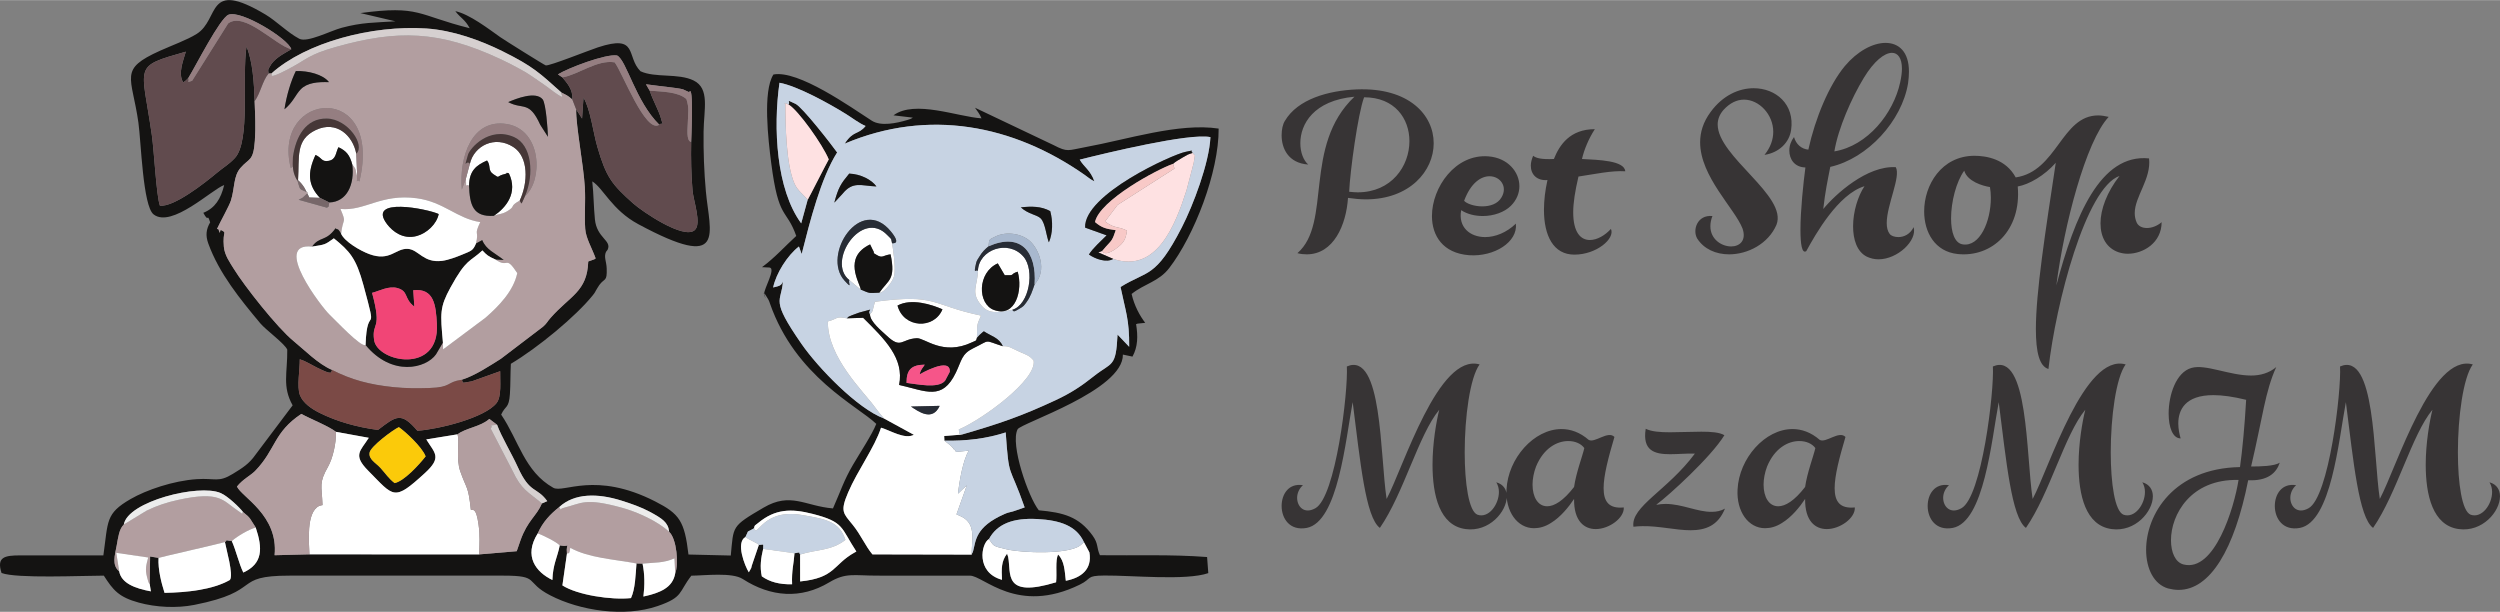
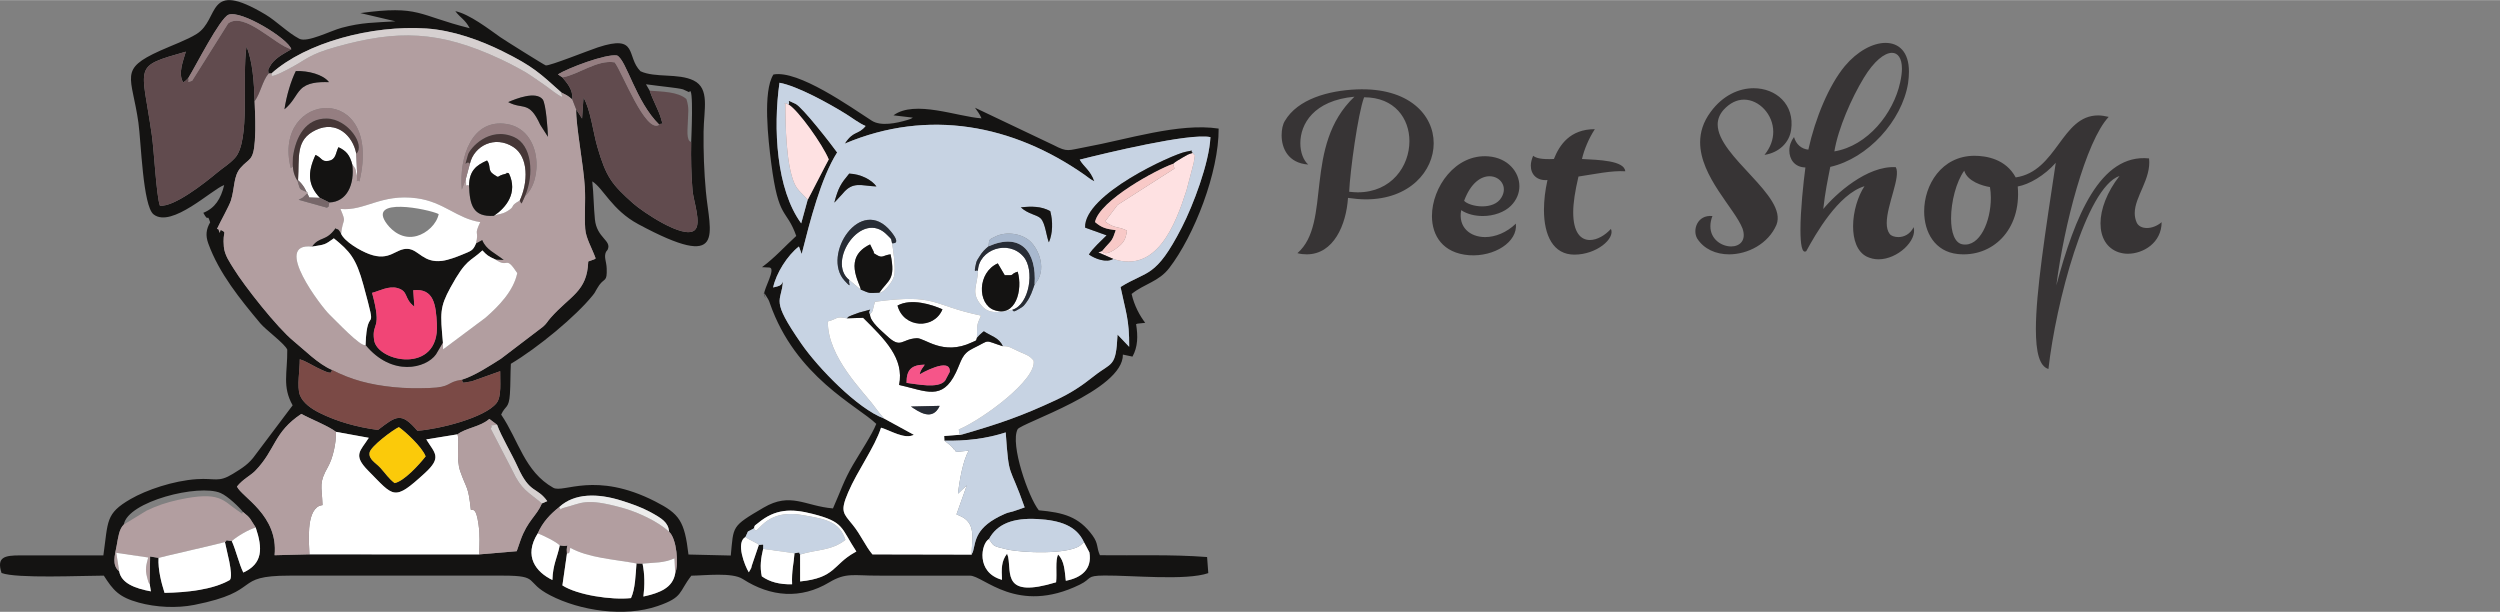
<svg xmlns="http://www.w3.org/2000/svg" xml:space="preserve" width="4200px" height="1028px" version="1.1" style="shape-rendering:geometricPrecision; text-rendering:geometricPrecision; image-rendering:optimizeQuality; fill-rule:evenodd; clip-rule:evenodd" viewBox="0 0 3505.78 857.76">
  <rect x="0" y="0" width="3505.78" height="857.76" fill="#808080" stroke="none" />
  <defs>
    <style type="text/css">
   
    .fil0 {fill:#141312}
    .fil15 {fill:#272C35}
    .fil12 {fill:#463737}
    .fil4 {fill:#614B4E}
    .fil17 {fill:#776769}
    .fil5 {fill:#7B4A46}
    .fil10 {fill:#957E81}
    .fil16 {fill:#A8B8CE}
    .fil1 {fill:#B29EA0}
    .fil2 {fill:#C7D3E3}
    .fil8 {fill:#D6D0D0}
    .fil13 {fill:#ECECEC}
    .fil7 {fill:#F14576}
    .fil14 {fill:#F65589}
    .fil11 {fill:#F8C9C7}
    .fil9 {fill:#FBCA0A}
    .fil6 {fill:#FEE1E2}
    .fil3 {fill:white}
    .fil18 {fill:#373435;fill-rule:nonzero}
   
  </style>
  </defs>
  <g id="Layer_x0020_1">
    <g id="_1910272038416">
      <path class="fil0" d="M1386.82 755.76c11.65,-21.6 34.35,-29.84 67.59,-28.09 32.87,1.73 55.16,9.79 65.55,32.27l7.72 14.45c4.12,23.94 -11.55,35.7 -33.08,39.87 -1.59,-14.01 -1.89,-27.62 -10.75,-36.75 -4.29,7.69 -1.43,26.97 -2.88,38.86 -74.84,22.82 -62.68,-12.23 -67.21,-35.39l-1.53 -4.74c-8.32,10.8 -7.79,21.2 -7.11,36.68 -37.2,-10.31 -29.15,-51.19 -18.3,-57.16zm-632.71 -8c6.94,-15.92 17.91,-27.26 30,-36.79 21.47,-19.85 54.18,-19.55 87.28,-9.14 13.9,4.37 27.78,9.2 39.88,15.73 17.31,9.36 25.8,14.79 27.08,28.05 10.84,10.01 13.56,45.88 8.5,58.29 -3.43,19.98 -21,27.32 -44.58,32.47 1.99,-16.08 1.82,-31.75 -1.22,-46.16l-8.51 -0.21c-1.24,16.24 -1.73,35.71 -7.7,48.56 -27.37,2.94 -75.21,-4.27 -96.18,-17.81l6.34 -44.31c-1.87,-18.74 7.42,-8.57 -10.05,-11.76 -3.31,16.87 -9.6,26.27 -10.32,48.5 -22.6,-10.87 -40.94,-33.12 -20.52,-65.42zm291.24 5.11c5.9,-11.63 -0.29,-4.8 12.02,-12.3 1.1,-4.99 0.71,-3.12 5.57,-7.17 24.1,-20.05 46.51,-20.67 76.67,-12.92 44.81,11.52 39.11,19 61.25,52.72 -0.65,0.59 -1.77,1.03 -2.29,1.32 -30.51,16.87 -26.68,35.68 -76.53,40.7l-0.04 -37.73c-2.56,-3.37 1.94,-3.57 -7.87,-1.78 -0.89,14.22 -4.2,24.16 -3.35,43.48 -17.8,0.36 -31.41,-3.32 -42.47,-11.15 -3.09,-13.38 -1.06,-26.35 1.88,-38.49 -0.13,-7.89 1.85,-6.02 -6.07,-5.5l-9.85 28.91c-4.01,13.94 2.48,-6.46 -1.73,5.05l-2.48 4.37c-5.43,-8.64 -18.69,-41.69 -4.71,-49.51zm-729.92 7.09c1.23,7.98 12.57,46.38 6.92,53.18 -24.19,13.77 -60.04,17.51 -91.62,18.06 -4.49,-14.17 -9.33,-32.64 -8.4,-49.01l-11.84 -1.98 -0.57 38.52 1.69 10.4c-22.34,-4.15 -41.39,-11.39 -44.45,-28.01 -10.65,-9.05 -6.13,-22.24 -3.52,-36.36 2.19,-11.78 3.32,-22.82 10.01,-29.4 5.27,-32.25 105.2,-57.36 135.68,-44.17 10.43,4.51 26.84,20.49 31.42,26.6 11.76,9.41 9.56,9.44 17.83,21.74 9.89,29.4 10.05,50.67 -17.4,63.21 -6.25,-12.93 -10.17,-30.96 -16.18,-44.23 -12.5,-1.13 -3.87,-2.56 -9.57,1.45zm237.97 -82.66c-8.89,-6.89 -12.13,-12.79 -20,-21.41 -6.55,-7.16 -16.84,-11.97 -15.1,-21.5 1.55,-8.52 32.36,-31.58 41,-35.57 7.35,4.92 32.32,27.14 37.57,40.99 -9.64,12.32 -30.34,34.76 -43.47,37.49zm88.22 -68.4c11.2,-8.86 32.54,-10.61 44.55,-21.62l10.86 8.16c6.33,17.3 20.04,39.5 29.26,59.79 16.99,37.44 26.14,26.67 41.14,47.36l-7.48 3.22c-7.41,17.7 -20.09,23.6 -30.16,52.03l-5.19 14.97 -52.64 4.48 -238.03 -0.09 -48.88 1.23c5.54,-56.09 -46.16,-81.51 -52.76,-96.32 8.7,-10.77 18.98,-15.16 25.86,-22.29 28.64,-29.69 25.42,-53.69 64.42,-79.58 12.59,7 38.79,17.36 48.63,25.2l45.95 8.34c-11.75,18.65 -22.9,23.87 -0.77,46.17 36.34,36.62 35.41,43.6 79.41,3.33 24.41,-22.34 13.91,-27.87 1.99,-47.24l43.84 -7.14zm490.98 -328.83l-9.05 32.97c-34.95,-47.66 -39.51,-133.4 -30.46,-197.15 24.69,4.41 69.48,29.02 93.07,43.72 9.43,5.88 18.68,13.17 27.69,16.89 -10.28,12.84 -17.11,5.78 -29.3,24.79 117.24,-49.72 236.16,-26.42 336.39,43.72 4.61,3.23 8.8,6.99 13.76,9.06 -5.77,-16 -14.53,-19.94 -20.58,-30.38 35.16,-8.78 154.1,-37.76 183.3,-31.54 -1.78,36.56 -24.3,95.69 -40.1,126.47 -37.09,72.27 -48.05,59.96 -85.96,83.69 6.98,33.99 12.46,45.2 12.11,83.83l-16.31 -17.12c-2.26,46.89 -7.67,38.04 -33.16,58.3 -17.64,14.02 -32.22,23.7 -53.99,33.85 -47.56,22.15 -77.95,32.65 -131.34,48.09l-24.64 2.02 0.32 6.51c30.93,0.58 59.5,-2.91 85.96,-11.58 4.83,67.93 4.56,42.11 26.58,105.18l-16.4 5.63c-6.47,1.74 -6.56,1.31 -11.99,3.69 -41.21,18.07 -40.06,38.07 -43.78,51.52 -0.2,0.72 -0.88,3.15 -1.04,2.7 -0.16,-0.45 -0.61,1.83 -1.12,2.64l-139.15 -0.3c-10.07,-12.06 -16,-27.06 -27.65,-41.46 -13.23,-16.35 -17.94,-18.43 -6.39,-45.44 13.17,-30.81 37.08,-62.89 46.12,-90.77 13.26,3.89 33.07,16.76 46.04,9.97l-41.86 -22.86c-37.27,-13.78 -92.67,-71.35 -115.69,-104.58 -44.53,-64.25 -28.09,-57.58 -26.09,-87.47 -2.38,5.59 -4.04,6.01 -13.71,8.31 4.1,-19.73 19.98,-45.01 36.18,-57.49l3.84 10.55c11.56,-45.72 27.08,-106.81 49.72,-142.41 -7.31,-10.38 -48.85,-63.81 -58.35,-68.17 -15.6,-7.16 -6.49,-3.66 -9.82,0.96 13.5,7.79 47.9,56.18 56.4,76.97 -4.14,7.32 -28.79,55.87 -29.55,56.69zm-868.53 -170.85c10.21,-16.43 44.25,-83.89 56.4,-88.75 17.46,-6.99 83.8,33.61 88.02,48.4 -11.94,7.11 -24.44,12.92 -30.76,25.38 -2.8,5.51 -1.14,3.04 -1.57,5.33l0.47 3.35 4.1 -0.18c48.18,-43.22 140.53,-68.01 216.97,-62.97 37.5,2.48 76.45,16.78 106.84,31.84 43.83,21.74 52.59,31.02 82.74,57.94 6.71,3.53 8.44,3.74 15.31,9.83 1.1,-14.72 -7.86,-23.35 -13.93,-31.03l-6.29 -4.24c13.43,-8.52 66.93,-29.05 82.94,-26.49 13.41,6.62 25.84,64.19 59.24,97.09 5.57,-5.11 6.34,6.74 1.51,-11.61 -0.59,-2.27 -3.74,-9.41 -4.81,-11.85 -3.59,-8.23 -7.18,-15.23 -10.2,-24.27l-5.21 -8.97c11.75,1.66 23.13,2.87 34.6,4.32 4.68,0.58 12.99,1.6 17.32,2.79l8.64 3.99c6.85,-13.51 2.84,69.24 2.87,69.76 -0.45,22.53 -0.03,45.76 1.86,67.98 1.28,15.11 13.16,46.88 3.03,55.73 -15.53,13.54 -73.73,-26.37 -86.11,-37.36 -30.27,-26.91 -38.03,-37.06 -50.38,-79.43 -5.76,-19.76 -9.7,-52.8 -19.44,-69.07l-1.99 29.3 -8.32 -12.89c-0.31,24.15 10.34,77.83 12.18,109.26 1.13,19.27 -0.7,40.41 0.55,58.41 0.89,12.87 9.27,26.65 14.63,41.37 -0.51,0.57 -1.55,1.09 -1.89,1.29l-8.5 3.05c-1.47,42.46 -25.34,47.81 -52.92,79.18 -5.1,5.8 -4.47,6.86 -10.46,12.25l-59.1 45c-14.54,9.14 -37.02,24.06 -55.22,29.52 4.34,3.33 -4.86,5.81 14.39,2.14l39.85 -14.25c-0.27,14.48 2.22,35.51 -5.18,44.76 -16.42,20.54 -80.27,36.61 -110.91,38.77 -22.98,-26.66 -29.4,-20.93 -55.34,-1.13 -29.3,-3.88 -57.58,-11.79 -82.05,-24.05 -11,-5.5 -23.24,-13.79 -27.4,-24.89 -4.48,-11.94 0.1,-35.86 -0.18,-50.16 7.96,2.42 15.14,7.2 23.34,11.29 24.69,12.3 19.61,6.64 22.04,3.7 -19.6,-8.23 -39.29,-28.54 -54,-40.47 -22.77,-18.47 -69.11,-77.28 -84.02,-101.54 -5,-8.15 -12.84,-18.91 -13.84,-30.87 -1.93,-23.19 4.87,-18.47 -3.73,-23.23 -2.49,-1.38 -0.71,9.28 -3.79,-1.09 -0.24,-0.81 -1.48,-0.13 -2.12,-0.47 5.23,-11.3 17.15,-32.31 19.57,-39.97 5.49,-17.38 3.31,-33.82 13.24,-45.47 12.12,-14.22 18.2,-8.84 20.31,-38.17 1.32,-18.33 0.38,-37.3 -0.34,-55.58 -0.68,-24.9 -2.66,-55.89 -11.36,-76.71 -6.53,42.93 5.72,132.52 -16.27,156.29 -8.37,9.05 -15.65,12.81 -24.97,20.61 -17.23,14.41 -60.45,48.42 -80.19,46.26 -4.97,-13.5 -8.13,-76.51 -11.3,-98.75 -14.23,-99.94 -27.88,-95.6 47.63,-117.18 -3.21,11.77 -11.53,30.53 -3.65,43.11 4.01,-2.71 3.25,-2.31 7.15,-6.2zm374.44 -93.72c7.14,9.54 13.54,11.45 20.17,23.91 -73.66,-18.36 -69.83,-32.48 -153.34,-21.23l49.22 11.55c-30.4,1.95 -46.57,1.42 -75.32,9.05 -15.86,4.21 -48.29,21.29 -59.6,15.38 -15.98,-8.34 -32.06,-24.83 -47.56,-34.07 -84.04,-50.04 -63.22,6.63 -96.35,27.37 -13.13,8.23 -34.7,16.06 -51.15,23.45 -58.72,26.41 -39.77,35.14 -30.48,101 3.73,26.4 6.2,116.71 21.25,128.55 25.33,19.93 82.52,-35.63 99.01,-41.12 -4.67,19.46 -12.92,32.37 -29.26,38.92 8.26,15.61 4.76,-1.41 9.61,13.33 -5.63,9.81 -6.69,18.39 -2.65,29.61 15.24,42.24 45.15,78.66 72.97,112.03 7.69,9.24 34.27,28.47 37.81,36.93 0.34,32.89 -7.28,51.72 7.54,78.08l-52.03 69.17c-9.01,12.97 -18.37,18.67 -31.8,26.91 -20.48,12.56 -24.24,5.71 -50.61,7.45 -32.94,2.17 -70.76,15.15 -92.82,27.9 -35.37,20.44 -31.29,30.57 -38.16,78.97l-116.3 0.03c-22.52,-0.04 -33.67,2.39 -26.5,24.68 20.63,8.06 113.16,3.76 143.43,3.71 13.02,20.26 20.81,30.12 49.06,37.85 24.19,6.63 53.06,8.07 77.65,3.22 98.3,-19.41 51.73,-41.07 133.99,-41.07l299.5 0c52.22,0 29.15,8.62 65.7,27.58 42.12,21.85 104.39,31 150.68,15.1 36.41,-12.51 29.09,-19.19 47.32,-42.6 19.06,-0.22 57.22,-4.95 72.05,4.64 39.42,25.46 81.63,28.47 121.2,4.77 23.56,-14.11 34.42,-9.49 67.18,-9.49l130.22 0.03c19.37,0.01 66.12,55.51 153.98,12.63 17.86,-8.71 8.14,-12.61 34.62,-12.81 38.57,-0.28 114.61,7.43 145.67,-3.36l-1.68 -22.57c-49.99,-3.87 -100.16,-1.91 -150.28,-2.55 -5,-10.91 -1.86,-15.9 -10.3,-27.58 -19.21,-26.59 -41.1,-32.29 -75.41,-35.41 -14.45,-18 -40.54,-92.7 -29.73,-113.6 4.49,-8.68 148.57,-54.52 147.62,-104.78l13.44 2.86c7.62,-13.7 7.82,-28.82 5.08,-45.55 0.71,-0.34 1.83,-0.61 2.26,-0.71l10.55 -1.11c-7.4,-9.54 -15.4,-24.05 -19.1,-40.48 18.14,-14.53 37.98,-17.14 52.71,-36.26 35.13,-45.59 69.69,-134.34 69.36,-195.65 -55.92,-8.48 -128.84,15.47 -187.07,26.03 -24.26,4.4 -24.39,7.52 -44.16,-2.76l-110.44 -52.52c3.76,5.75 6.17,7.89 9.1,14.88 -33.33,-2.13 -93.64,-26.32 -123.42,-4.21l27.17 3.24c-2.21,1.4 -2.47,1.73 -7.74,3.31 -15.2,4.53 -37.17,9.17 -49.91,0.95 -29.93,-19.31 -103.03,-71.38 -137.88,-64.74 -15.19,23.85 -7.23,91.79 -3.12,123.94 10.42,81.45 21.1,62.81 35.15,102.46 -15.73,14.28 -29.66,30.18 -48.03,43.76l10.73 0.53c8.87,1.58 -7.92,29.37 -7.76,37.04 6.52,18.28 -7.54,-15.3 5.12,6.5 0.33,0.56 0.83,1.39 1.13,2 0.32,0.65 0.72,1.53 1,2.23 0.31,0.74 0.58,1.64 0.85,2.43 35.82,103.09 123.02,143.82 149.17,169.03 -5.63,14.59 -23.25,41.21 -32.7,57.44 -13.12,22.52 -17.2,36.8 -28.05,61.12 -39.22,-3.32 -59.25,-23.42 -97.29,-1.12 -45.65,26.77 -41.89,25.4 -46,67.17l-59.33 -1.41c-5.52,-46.97 -12.61,-57.04 -46.47,-74.35 -84.4,-43.14 -128.83,-11.22 -143.11,-19.26 -40.46,-22.78 -48.46,-66.41 -73.07,-102.6 5.88,-13.19 10.9,-7.91 12.28,-29.14 0.9,-13.85 0.55,-28.15 1.31,-42.11 37.47,-22.27 90.92,-66.25 114.92,-96.12 4.14,-5.16 2.38,-3.68 6.39,-10.06 0.53,-0.84 2.03,-3.34 2.62,-4.14 7.56,-10.4 11.11,-4.14 10.47,-23.3 -0.33,-10.05 -4.31,-16.19 -0.94,-23.4l2.25 -2.94c6.15,-13.2 -15.18,-16.16 -17.84,-42.52 -1.76,-17.42 -1.71,-35.12 -3.7,-53.32 15.57,9.66 27.49,40.06 64.42,59.95 124.83,67.21 100.22,12.64 94.87,-46.05 -2.5,-27.36 -3.55,-55.47 -3.2,-83.77 0.39,-31.06 9.08,-60.33 -14.01,-71.63 -21.42,-10.49 -53.9,-3.36 -74.44,-12.93 -20.71,-20.7 -2.25,-52.49 -59.88,-33.46 -12.77,4.21 -67.72,26.22 -72.98,25.25 -1.74,-0.32 -58.38,-35.77 -63.83,-39.63 -16.19,-11.45 -43.25,-32.32 -63,-36.43z" />
      <path class="fil1" d="M667.5 341.29c1.22,-0.63 8.6,-4.66 8.72,-4.76 5.51,13.51 17.14,17.62 30.16,27.82l-11.63 -0.6c19.02,13.33 13.24,-7.36 30.64,19.05 -5.32,25.21 -25.81,46.24 -44.7,62.69l-59.33 44.29 -0.24 -9.57 -9.7 16.53c-13.97,19.75 -61.8,31.77 -98.78,-13.09 -6.46,3.62 -41.58,-34.19 -50.58,-42.65 -10.49,-9.85 -81.18,-101.59 -24.48,-95.33 10.69,-14.89 19.32,-6.52 33,-25.77 3.07,3.21 2.48,-1.7 7.77,7.79 2.55,-23.85 8.07,-13.37 -0.93,-34.86 34.31,3.39 56.67,-21.69 106.93,-14.98 38.02,5.07 56.54,28.6 89.12,33.43 -9.48,20.16 -1.35,10.52 -5.97,30.01zm68.76 -66.6c-5.69,11.92 -3.99,12.8 -7.42,6.41 -15.61,8.69 -4.59,7.28 -17.87,15.13 -7.41,4.39 -12.26,3.57 -18.38,6.26 -29.55,1.99 -33.92,-15.63 -34.83,-42.35 -5.28,-3.37 -3.65,6.61 -4.36,-10.02l-5.78 15.54c-4.07,-46.34 14.4,-99.81 63.11,-91.9 49.13,7.98 51.08,78.88 25.53,100.93zm-235.38 -27.74c-3.42,-9.5 0.35,-7.73 -6.85,-16.4 3.56,28.47 -7.93,52.6 -32.31,53.2 -1.9,8.92 1,3.61 -3.2,7.38l-39.68 -11.08c0.99,-0.63 4.76,-2.47 5.7,-3.1l7.31 -6.74c-12.61,-6.82 -10.09,-1.26 -14.66,-16.77 -6.55,-10.14 -7.32,-20.28 -6.42,-33.33 6.04,7.25 0.9,12.06 -3,15.62 -27.23,-108.05 130.12,-123.35 96.22,18.64 -3.81,-5.67 -3.93,7.24 -3.11,-7.42zm259.99 -107.93c4.78,5.67 7.34,43.58 7.51,52.67l-10.8 -16.86c-15.65,-34.53 -24.2,-20.63 -44.95,-31.83 11.68,-5.06 38.44,-15.56 48.24,-3.98zm-361.98 14.08c2.99,-19.66 9.16,-40.01 15.96,-53.63 17.41,-0.6 38.27,4.82 46.56,15.59 -15.77,-0.55 -30.64,0.75 -39.59,9.93 -7.67,7.87 -10.59,18.03 -22.93,28.11zm-18.16 -50.35l-4.1 0.18c-8.77,10.39 -11.17,27.19 -19.6,38.86 0.72,18.28 1.66,37.25 0.34,55.58 -2.11,29.33 -8.19,23.95 -20.31,38.17 -9.93,11.65 -7.75,28.09 -13.24,45.47 -2.42,7.66 -14.34,28.67 -19.57,39.97 0.64,0.34 1.88,-0.34 2.12,0.47 3.08,10.37 1.3,-0.29 3.79,1.09 8.6,4.76 1.8,0.04 3.73,23.23 1,11.96 8.84,22.72 13.84,30.87 14.91,24.26 61.25,83.07 84.02,101.54 14.71,11.93 34.4,32.24 54,40.47 27.03,13.84 52.51,20.55 85.59,24.01 17.9,1.88 34.12,1.77 50.69,1.29 31.6,-0.93 23.86,-8.43 45.16,-11.48 18.2,-5.46 40.68,-20.38 55.22,-29.52l59.1 -45c5.99,-5.39 5.36,-6.45 10.46,-12.25 27.58,-31.37 51.45,-36.72 52.92,-79.18l8.5 -3.05c0.34,-0.2 1.38,-0.72 1.89,-1.29 -5.36,-14.72 -13.74,-28.5 -14.63,-41.37 -1.25,-18 0.58,-39.14 -0.55,-58.41 -1.84,-31.43 -12.49,-85.11 -12.18,-109.26l-5.33 -13.75c-6.87,-6.09 -8.6,-6.3 -15.31,-9.83 -2.25,1.85 12.27,16.75 -21.17,-8.74 -4.72,-3.59 -14.86,-10.17 -21.33,-14.71 -10.19,-7.17 -30.97,-17.81 -44.35,-24.02 -84.98,-39.47 -143.31,-40.57 -228.23,-16.74 -41.77,11.73 -39.99,17.2 -71.13,33.08 -26.85,13.7 -18.55,5.49 -20.34,4.32z" />
      <path class="fil2" d="M1386.14 345.3c1.58,-10.27 -1.09,-8.56 10.32,-14.09 14.3,-6.92 35.56,-4.29 47.73,6.59 12.82,11.45 24.9,41.17 6.6,60.89 -3.05,8.92 -5.53,16.93 -11.04,24.51 -4.11,5.66 -4.16,6.06 -10.41,9.7 -8,4.64 -7.48,4.18 -9.83,1.42 -16.56,2.74 -31.56,7.58 -43.09,-5.92 -15.87,-18.57 -5.56,-27.26 -5.05,-48.62 -2.75,-3.23 -6.57,6.69 -2.61,-10.8 0.91,-4 2.54,-5.79 4.37,-8.83 4.49,-7.46 8.09,-10.63 13.01,-14.85zm-152.98 64.92c-16.06,0.72 -12.26,1.34 -26.01,-4.2l-16.13 -13.45c-2.03,3.89 5.14,13.72 -6.7,0.81 -32.63,-35.62 22.52,-121.11 65.05,-68.9 15.41,18.91 2.12,16.18 1.55,16.51 1.28,6.85 5.72,35.61 2.72,46.47 -2.46,8.88 -15.64,24.14 -20.48,22.76zm237.67 -70.57c-3.65,-9.31 -5,-26.84 -11.32,-33.4 -5.23,-5.41 -17.31,-5.86 -27.99,-15.62 14.78,-1.57 28.56,-1.77 41.25,5.32 3.89,14.07 3.54,31.46 -1.94,43.7zm-300.89 -55.64c5.8,-21.34 9.02,-26.32 20.92,-40.73 16.41,0.66 31.49,8.77 38.19,18 -21.62,-0.79 -32.95,-7.92 -47.92,10.71l-11.19 12.02zm391.2 78.9c-9.74,5.77 -25.14,0.06 -34.13,-6.14 4.97,-8.35 17.95,-20.04 24.81,-26.88l-30.15 -10.88c-1.88,-46.58 122.75,-102.65 140.69,-106.19 15.52,-3.06 5.03,-1.92 10.14,1.5 4.11,6.44 3.6,-1.92 1.41,14.12l-10.02 38.18c-15.61,48.49 -41.79,116.9 -102.75,96.29zm-428.54 -82.84c-5.27,-6.98 -13.9,-12.5 -18.36,-22.44 -12.04,-26.82 -12.87,-83.31 -12.94,-112.34 -4.06,-1.08 -0.14,-1.26 4.45,1.12 3.33,-4.62 -5.78,-8.12 9.82,-0.96 9.5,4.36 51.04,57.79 58.35,68.17 -22.64,35.6 -38.16,96.69 -49.72,142.41l-3.84 -10.55c-16.2,12.48 -32.08,37.76 -36.18,57.49 9.67,-2.3 11.33,-2.72 13.71,-8.31 -2,29.89 -18.44,23.22 26.09,87.47 23.02,33.23 78.42,90.8 115.69,104.58 -6.86,-8.33 -7.26,-8.3 -12.59,-15.69 -15.82,-21.92 -66.65,-69.92 -66.21,-120.43 14.85,-3.86 10.27,-7.65 26.76,-4.37 4,-3.59 0.61,-1.31 6.98,-4.27 0.71,-0.33 9.99,-3.7 10.32,-3.79 26.1,-6.5 9.56,-4.86 15.06,2.85 0.73,-0.85 1.65,-3.32 1.94,-2.76 0.27,0.54 1.41,-1.96 1.75,-2.69l3.19 -12.53c87.77,-11.66 77.47,4.4 148.79,19.37 -6.51,14.65 -5.09,11.94 -5.74,31.23 0.72,-0.81 3.24,-3.63 3.76,-4.11l3.95 -3.52c0.42,-0.37 1.37,-1.05 2.05,-1.59 10.31,6.95 21.31,8.77 26.58,20.95 8.99,-0.5 11.09,2.27 22.95,7.54 11.15,4.96 14.19,5.39 20.21,12.43 5.06,26.72 -71.93,82.87 -104.92,96.77 1.57,10.24 -0.12,4.65 4.17,7.16 53.39,-15.44 83.78,-25.94 131.34,-48.09 21.77,-10.15 36.35,-19.83 53.99,-33.85 25.49,-20.26 30.9,-11.41 33.16,-58.3l16.31 17.12c0.35,-38.63 -5.13,-49.84 -12.11,-83.83 37.91,-23.73 48.87,-11.42 85.96,-83.69 15.8,-30.78 38.32,-89.91 40.1,-126.47 -29.2,-6.22 -148.14,22.76 -183.3,31.54 6.05,10.44 14.81,14.38 20.58,30.38 -4.96,-2.07 -9.15,-5.83 -13.76,-9.06 -100.23,-70.14 -219.15,-93.44 -336.39,-43.72 12.19,-19.01 19.02,-11.95 29.3,-24.79 -9.01,-3.72 -18.26,-11.01 -27.69,-16.89 -23.59,-14.7 -68.38,-39.31 -93.07,-43.72 -9.05,63.75 -4.49,149.49 30.46,197.15l9.05 -32.97z" />
      <path class="fil3" d="M1317.74 568.95c-10.39,22.64 -30.14,7.63 -40.36,0.99l40.36 -0.99zm-78.07 17.76l41.86 22.86c-12.97,6.79 -32.78,-6.08 -46.04,-9.97 -9.04,27.88 -32.95,59.96 -46.12,90.77 -11.55,27.01 -6.84,29.09 6.39,45.44 11.65,14.4 17.58,29.4 27.65,41.46l139.15 0.3c-0.05,-22.6 7.41,-44.98 -17.98,-54.98 -0.32,-0.13 -1.39,-0.6 -1.65,-0.7 -0.27,-0.11 -1.19,-0.37 -1.67,-0.74l14.6 -40.85c-4.86,4.22 -8.33,8.18 -12.45,11.88 1.87,-17.78 6.95,-46.49 14.96,-60.35l-17.73 1.73c-0.71,-1.02 -1.58,-3.24 -1.94,-2.63 -0.36,0.59 -1.4,-1.73 -1.9,-2.26 -0.48,-0.51 -1.29,-1.5 -1.9,-2.11 -0.58,-0.58 -1.26,-1.33 -1.92,-1.95l-8.63 -6.82 -0.32 -6.51 24.64 -2.02c-4.29,-2.51 -2.6,3.08 -4.17,-7.16 32.99,-13.9 109.98,-70.05 104.92,-96.77 -6.02,-7.04 -9.06,-7.47 -20.21,-12.43 -11.86,-5.27 -13.96,-8.04 -22.95,-7.54 -28.06,-8.91 -16.03,-9.4 -41.59,2.92 -16.24,7.84 -16.07,17.04 -24.26,34.07 -19.23,39.97 -41.66,25.78 -79.59,17.31 7.56,-37.33 -20.19,-64.19 -50.42,-94.18l-22.77 0.74c-16.49,-3.28 -11.91,0.51 -26.76,4.37 -0.44,50.51 50.39,98.51 66.21,120.43 5.33,7.39 5.73,7.36 12.59,15.69z" />
      <path class="fil3" d="M433.93 777.2l238.03 0.09c0.36,-15.51 1.29,-26.27 -0.92,-41.99 -3.47,-24.74 -7.89,-19.61 -10.79,-20.66 -3.73,-34.42 -5.54,-27.44 -14.82,-53.83 -6.23,-17.71 -0.76,-40.62 -3.81,-51.91l-43.84 7.14c11.92,19.37 22.42,24.9 -1.99,47.24 -44,40.27 -43.07,33.29 -79.41,-3.33 -22.13,-22.3 -10.98,-27.52 0.77,-46.17l-45.95 -8.34c0.32,16.63 -4.76,37.44 -11.11,48.72 -13.13,23.29 -8.89,25.54 -7.79,53.97 -0.48,0.24 -1.36,0.22 -1.58,0.29l-3.15 0.92c-18.79,9.05 -14.05,52.16 -13.64,67.86z" />
      <path class="fil4" d="M264.07 109.22c-3.9,3.89 -3.14,3.49 -7.15,6.2 -7.88,-12.58 0.44,-31.34 3.65,-43.11 -75.51,21.58 -61.86,17.24 -47.63,117.18 3.17,22.24 6.33,85.25 11.3,98.75 19.74,2.16 62.96,-31.85 80.19,-46.26 9.32,-7.8 16.6,-11.56 24.97,-20.61 21.99,-23.77 9.74,-113.36 16.27,-156.29 8.7,20.82 10.68,51.81 11.36,76.71 8.43,-11.67 10.83,-28.47 19.6,-38.86l-0.47 -3.35c0.43,-2.29 -1.23,0.18 1.57,-5.33 6.32,-12.46 18.82,-18.27 30.76,-25.38 -22.53,-5.66 -65.67,-53.55 -88.57,-36.15l-50.51 80.4c-9.6,2.86 -3.03,2.08 -5.34,-3.9z" />
      <path class="fil4" d="M788.66 108.36c6.07,7.68 15.03,16.31 13.93,31.03l5.33 13.75 8.32 12.89 1.99 -29.3c9.74,16.27 13.68,49.31 19.44,69.07 12.35,42.37 20.11,52.52 50.38,79.43 12.38,10.99 70.58,50.9 86.11,37.36 10.13,-8.85 -1.75,-40.62 -3.03,-55.73 -1.89,-22.22 -2.31,-45.45 -1.86,-67.98 -7.36,-1.24 -4.86,-19.55 -4.71,-27.53 0.27,-14.13 2.22,-19.01 -1.98,-32.56 -11.77,-10.53 -34.63,-10.39 -51.53,-11.8 3.02,9.04 6.61,16.04 10.2,24.27 1.07,2.44 4.22,9.58 4.81,11.85 4.83,18.35 4.06,6.5 -1.51,11.61 -19.28,13.31 -51.95,-73.78 -62.6,-87.46 -24.66,-4.05 -51.08,17.43 -73.29,21.1z" />
      <path class="fil5" d="M647.19 532.47c-21.3,3.05 -13.56,10.55 -45.16,11.48 -16.57,0.48 -32.79,0.59 -50.69,-1.29 -33.08,-3.46 -58.56,-10.17 -85.59,-24.01 -2.43,2.94 2.65,8.6 -22.04,-3.7 -8.2,-4.09 -15.38,-8.87 -23.34,-11.29 0.28,14.3 -4.3,38.22 0.18,50.16 4.16,11.1 16.4,19.39 27.4,24.89 24.47,12.26 52.75,20.17 82.05,24.05 25.94,-19.8 32.36,-25.53 55.34,1.13 30.64,-2.16 94.49,-18.23 110.91,-38.77 7.4,-9.25 4.91,-30.28 5.18,-44.76l-39.85 14.25c-19.25,3.67 -10.05,1.19 -14.39,-2.14z" />
      <path class="fil1" d="M433.93 777.2c-0.41,-15.7 -5.15,-58.81 13.64,-67.86l3.15 -0.92c0.22,-0.07 1.1,-0.05 1.58,-0.29 -1.1,-28.43 -5.34,-30.68 7.79,-53.97 6.35,-11.28 11.43,-32.09 11.11,-48.72 -9.84,-7.84 -36.04,-18.2 -48.63,-25.2 -39,25.89 -35.78,49.89 -64.42,79.58 -6.88,7.13 -17.16,11.52 -25.86,22.29 6.6,14.81 58.3,40.23 52.76,96.32l48.88 -1.23z" />
      <path class="fil1" d="M641.62 608.9c3.05,11.29 -2.42,34.2 3.81,51.91 9.28,26.39 11.09,19.41 14.82,53.83 2.9,1.05 7.32,-4.08 10.79,20.66 2.21,15.72 1.28,26.48 0.92,41.99l52.64 -4.48 5.19 -14.97c10.07,-28.43 22.75,-34.33 30.16,-52.03 -19.9,-16.6 -28.71,-19.05 -41.36,-46.02l-30.52 -59.02c5,-5.84 -6.38,-3.34 8.96,-5.33l-10.86 -8.16c-12.01,11.01 -33.35,12.76 -44.55,21.62z" />
      <path class="fil1" d="M784.11 710.97c-12.09,9.53 -23.06,20.87 -30,36.79 5.73,1.96 26.21,11.78 30.84,16.92 17.47,3.19 8.18,-6.98 10.05,11.76 2.03,-2.8 3.07,3.54 4.71,-8.41 25.85,14.34 61.11,15.95 92.83,21.97l8.51 0.21c17.8,-1.77 28.77,-0.51 44.76,-7.37l1.04 21.06c5.06,-12.41 2.34,-48.28 -8.5,-58.29 -16.03,-14.96 -45.09,-28.07 -67.05,-34.03 -51.76,-14.07 -55.34,-5.89 -80.54,0.31 -7.97,1.96 -1.9,5.47 -6.65,-0.92z" />
      <path class="fil1" d="M173.65 735.36c-6.69,6.58 -7.82,17.62 -10.01,29.4 -2.61,14.12 -7.13,27.31 3.52,36.36l-4.11 -26.04 44.75 6.53c-2.78,10.91 -4.5,16.09 -1.59,27.57 2.81,11.11 2.7,7.49 3.71,9.55l0.57 -38.52 11.84 1.98c1.35,-0.82 82.1,-19.04 93.1,-22.23 5.7,-4.01 -2.93,-2.58 9.57,-1.45 8.53,-7.28 23.43,-15.95 33.58,-18.98 -8.27,-12.3 -6.07,-12.33 -17.83,-21.74 -3.41,2.8 3.48,5.31 -7.06,-1.67 -21.23,-14.07 -24.34,-28.3 -84.01,-15.25 -15.99,3.49 -29.58,8.03 -44.01,14.99l-32.02 19.5z" />
      <path class="fil0" d="M579.51 406.83c29.16,-3.16 31.73,20.75 33.16,47.53 3.8,71.13 -84,53.34 -88.13,22.03 -3.42,-25.9 11.85,-12.01 -2.77,-65.87 9.79,-2.44 23.44,-10.32 35.88,-6.63 15.75,4.67 8.36,14.57 23.38,25.93l-1.52 -22.99zm-141.93 -61.16c19.37,-3.11 17.61,-2.47 30.57,-11.62 22.09,17.96 31.17,27.51 41.56,65.87 21.01,77.57 4.91,21.95 2.93,83.73 36.98,44.86 84.81,32.84 98.78,13.09l9.7 -16.53c-3.71,-41.19 -4.58,-49.42 10.57,-77.15 22.55,-41.26 27.49,-35.76 44.8,-52.06 5.95,6.4 7.85,8.14 18.26,12.75l11.63 0.6c-13.02,-10.2 -24.65,-14.31 -30.16,-27.82 -0.12,0.1 -7.5,4.13 -8.72,4.76 -4.29,10.18 -6.45,10.2 -19.91,15.81 -6.84,2.84 -18.87,7.41 -27.54,8.52 -26.45,3.38 -32.9,-15.78 -47.99,-16.79 -17.42,-1.17 -24.84,18.27 -54.34,7.28 -13.07,-4.88 -34.31,-17.41 -39.37,-28.42 -5.29,-9.49 -4.7,-4.58 -7.77,-7.79 -13.68,19.25 -22.31,10.88 -33,25.77z" />
      <path class="fil3" d="M584.52 330.76c-19.54,5.38 -34.28,-6.8 -41.62,-16.43 -29.79,-39.07 57.65,-21.42 72.29,-14.31 -2.85,14.03 -16.49,26.83 -30.67,30.74zm-106.17 -3.07c5.06,11.01 26.3,23.54 39.37,28.42 29.5,10.99 36.92,-8.45 54.34,-7.28 15.09,1.01 21.54,20.17 47.99,16.79 8.67,-1.11 20.7,-5.68 27.54,-8.52 13.46,-5.61 15.62,-5.63 19.91,-15.81 4.62,-19.49 -3.51,-9.85 5.97,-30.01 -32.58,-4.83 -51.1,-28.36 -89.12,-33.43 -50.26,-6.71 -72.62,18.37 -106.93,14.98 9,21.49 3.48,11.01 0.93,34.86z" />
      <path class="fil6" d="M1644.94 229.6l2.07 6.58 -79.83 51.01 -17.56 23.26c14.46,10.78 17.42,5.99 30.78,12.85 -1.71,11.88 -4.7,16.83 -12.63,23.08 -19.24,15.17 -21.8,5.4 -22.03,5.28l-5.61 2.12 21.01 9.13c60.96,20.61 87.14,-47.8 102.75,-96.29l10.02 -38.18c2.19,-16.04 2.7,-7.68 -1.41,-14.12 -6.87,1.91 -7.11,2.36 -15.14,7.01 -5.25,3.04 -9.16,5.35 -12.42,8.27z" />
      <path class="fil2" d="M1324.35 617.79l8.63 6.82c0.66,0.62 1.34,1.37 1.92,1.95 0.61,0.61 1.42,1.6 1.9,2.11 0.5,0.53 1.54,2.85 1.9,2.26 0.36,-0.61 1.23,1.61 1.94,2.63l17.73 -1.73c-8.01,13.86 -13.09,42.57 -14.96,60.35 4.12,-3.7 7.59,-7.66 12.45,-11.88l-14.6 40.85c0.48,0.37 1.4,0.63 1.67,0.74 0.26,0.1 1.33,0.57 1.65,0.7 25.39,10 17.93,32.38 17.98,54.98 0.51,-0.81 0.96,-3.09 1.12,-2.64 0.16,0.45 0.84,-1.98 1.04,-2.7 3.72,-13.45 2.57,-33.45 43.78,-51.52 5.43,-2.38 5.52,-1.95 11.99,-3.69l16.4 -5.63c-22.02,-63.07 -21.75,-37.25 -26.58,-105.18 -26.46,8.67 -55.03,12.16 -85.96,11.58z" />
      <path class="fil3" d="M437.58 345.67c-56.7,-6.26 13.99,85.48 24.48,95.33 9,8.46 44.12,46.27 50.58,42.65 1.98,-61.78 18.08,-6.16 -2.93,-83.73 -10.39,-38.36 -19.47,-47.91 -41.56,-65.87 -12.96,9.15 -11.2,8.51 -30.57,11.62z" />
      <path class="fil3" d="M621.12 480.21l0.24 9.57 59.33 -44.29c18.89,-16.45 39.38,-37.48 44.7,-62.69 -17.4,-26.41 -11.62,-5.72 -30.64,-19.05 -10.41,-4.61 -12.31,-6.35 -18.26,-12.75 -17.31,16.3 -22.25,10.8 -44.8,52.06 -15.15,27.73 -14.28,35.96 -10.57,77.15z" />
      <path class="fil7" d="M521.77 410.52c14.62,53.86 -0.65,39.97 2.77,65.87 4.13,31.31 91.93,49.1 88.13,-22.03 -1.43,-26.78 -4,-50.69 -33.16,-47.53l1.52 22.99c-15.02,-11.36 -7.63,-21.26 -23.38,-25.93 -12.44,-3.69 -26.09,4.19 -35.88,6.63z" />
      <path class="fil3" d="M1321.61 433.62c-11.72,28.47 -54.5,26.62 -63.01,-5.28 19.32,-10.66 48.38,-1.31 63.01,5.28zm-101.62 7.39c0.46,10.36 16.51,23.01 23.22,29.36 20.74,19.63 20.35,4.86 42.44,3.75 11.21,-0.56 36.5,25.16 77.31,5.8 6.59,-3.13 5.47,-1.36 6.96,-6.29 0.65,-19.29 -0.77,-16.58 5.74,-31.23 -71.32,-14.97 -61.02,-31.03 -148.79,-19.37l-3.19 12.53c-0.34,0.73 -1.48,3.23 -1.75,2.69 -0.29,-0.56 -1.21,1.91 -1.94,2.76z" />
      <path class="fil3" d="M1519.96 759.94c-0.51,0.38 -1.09,1.15 -1.33,1.36 -0.24,0.23 -1.06,1.07 -1.38,1.34l-3.09 2.6c-17.63,12 -79,10.3 -102.35,4.96 -21.05,-4.82 -17.93,-4.84 -24.99,-14.44 -10.85,5.97 -18.9,46.85 18.3,57.16 -0.68,-15.48 -1.21,-25.88 7.11,-36.68l1.53 4.74c4.53,23.16 -7.63,58.21 67.21,35.39 1.45,-11.89 -1.41,-31.17 2.88,-38.86 8.86,9.13 9.16,22.74 10.75,36.75 21.53,-4.17 37.2,-15.93 33.08,-39.87l-7.72 -14.45z" />
      <path class="fil2" d="M1057.37 740.57c-12.31,7.5 -6.12,0.67 -12.02,12.3 5.76,4.54 15.97,7.91 18.77,11.18 7.92,-0.52 5.94,-2.39 6.07,5.5l43.94 6.16c9.81,-1.79 5.31,-1.59 7.87,1.78 21.77,-7.12 43.76,-4.92 63.53,-20.56 -8.32,-25.62 -26.88,-29.18 -61.5,-35 -54.91,-9.22 -61.72,32.88 -66.66,18.64z" />
      <path class="fil3" d="M222.33 782.19c-0.93,16.37 3.91,34.84 8.4,49.01 31.58,-0.55 67.43,-4.29 91.62,-18.06 5.65,-6.8 -5.69,-45.2 -6.92,-53.18 -11,3.19 -91.75,21.41 -93.1,22.23z" />
      <path class="fil3" d="M795 776.44l-6.34 44.31c20.97,13.54 68.81,20.75 96.18,17.81 5.97,-12.85 6.46,-32.32 7.7,-48.56 -31.72,-6.02 -66.98,-7.63 -92.83,-21.97 -1.64,11.95 -2.68,5.61 -4.71,8.41z" />
      <path class="fil0" d="M1289.69 524.75c0,0 43.87,-25.5 42.13,-3.43l-6.48 12.29c-9.41,11.86 -40.46,4.6 -54.06,3.16 -0.19,-18.79 7.26,-25.31 25.48,-25.55 -3.04,5.22 -5.71,6.47 -7.07,13.53zm-102.06 -78.53l22.77 -0.74c30.23,29.99 57.98,56.85 50.42,94.18 37.93,8.47 60.36,22.66 79.59,-17.31 8.19,-17.03 8.02,-26.23 24.26,-34.07 25.56,-12.32 13.53,-11.83 41.59,-2.92 -5.27,-12.18 -16.27,-14 -26.58,-20.95 -0.68,0.54 -1.63,1.22 -2.05,1.59l-3.95 3.52c-0.52,0.48 -3.04,3.3 -3.76,4.11 -1.49,4.93 -0.37,3.16 -6.96,6.29 -40.81,19.36 -66.1,-6.36 -77.31,-5.8 -22.09,1.11 -21.7,15.88 -42.44,-3.75 -6.71,-6.35 -22.76,-19 -23.22,-29.36 -5.5,-7.71 11.04,-9.35 -15.06,-2.85 -0.33,0.09 -9.61,3.46 -10.32,3.79 -6.37,2.96 -2.98,0.68 -6.98,4.27z" />
      <path class="fil2" d="M1386.82 755.76c7.06,9.6 3.94,9.62 24.99,14.44 23.35,5.34 84.72,7.04 102.35,-4.96l3.09 -2.6c0.32,-0.27 1.14,-1.11 1.38,-1.34 0.24,-0.21 0.82,-0.98 1.33,-1.36 -10.39,-22.48 -32.68,-30.54 -65.55,-32.27 -33.24,-1.75 -55.94,6.49 -67.59,28.09z" />
      <path class="fil6" d="M1132.6 280.07c0.76,-0.82 25.41,-49.37 29.55,-56.69 -8.5,-20.79 -42.9,-69.18 -56.4,-76.97 -4.59,-2.38 -8.51,-2.2 -4.45,-1.12 0.07,29.03 0.9,85.52 12.94,112.34 4.46,9.94 13.09,15.46 18.36,22.44z" />
      <path class="fil8" d="M380.73 102.75c1.79,1.17 -6.51,9.38 20.34,-4.32 31.14,-15.88 29.36,-21.35 71.13,-33.08 84.92,-23.83 143.25,-22.73 228.23,16.74 13.38,6.21 34.16,16.85 44.35,24.02 6.47,4.54 16.61,11.12 21.33,14.71 33.44,25.49 18.92,10.59 21.17,8.74 -30.15,-26.92 -38.91,-36.2 -82.74,-57.94 -30.39,-15.06 -69.34,-29.36 -106.84,-31.84 -76.44,-5.04 -168.79,19.75 -216.97,62.97z" />
      <path class="fil9" d="M553.4 677.3c13.13,-2.73 33.83,-25.17 43.47,-37.49 -5.25,-13.85 -30.22,-36.07 -37.57,-40.99 -8.64,3.99 -39.45,27.05 -41,35.57 -1.74,9.53 8.55,14.34 15.1,21.5 7.87,8.62 11.11,14.52 20,21.41z" />
      <path class="fil3" d="M417.95 252.49c8.47,7.64 10.64,13.78 15.77,24.31l14.9 0.48c-16.49,-17.47 -17.96,-34.68 -6.15,-60.22 9.37,4.23 8.26,10.07 18.37,8.35 10.81,-1.85 9.72,-11.6 13.81,-19.16 10.92,5.19 15.75,10.87 19.38,24.3 7.2,8.67 3.43,6.9 6.85,16.4l-1.28 -31.51c-4.61,-25.11 -27.41,-47.2 -56.73,-33.29 -28.9,13.7 -22.85,37.76 -24.92,70.34z" />
      <path class="fil3" d="M658.9 229.6l-5.5 20.52c0.71,16.63 -0.92,6.65 4.36,10.02 0.28,-21.18 10.49,-28.72 25.24,-35.24 5.9,7.68 0.5,13.77 8.99,19.32 9.99,6.54 2.7,2.69 16.35,-0.44 4.82,-1.11 -0.61,-2.47 5.29,-0.88 13.01,27.16 -3.83,48.01 -21.04,59.59 6.12,-2.69 10.97,-1.87 18.38,-6.26 13.28,-7.85 2.26,-6.44 17.87,-15.13 11.78,-25.3 12.7,-61.04 -8.96,-75.06 -26.07,-16.87 -55.36,-1.58 -60.98,23.56z" />
      <path class="fil0" d="M657.76 260.14c0.91,26.72 5.28,44.34 34.83,42.35 17.21,-11.58 34.05,-32.43 21.04,-59.59 -5.9,-1.59 -0.47,-0.23 -5.29,0.88 -13.65,3.13 -6.36,6.98 -16.35,0.44 -8.49,-5.55 -3.09,-11.64 -8.99,-19.32 -14.75,6.52 -24.96,14.06 -25.24,35.24z" />
      <path class="fil0" d="M448.62 277.28l13.1 6.47c24.38,-0.6 35.87,-24.73 32.31,-53.2 -3.63,-13.43 -8.46,-19.11 -19.38,-24.3 -4.09,7.56 -3,17.31 -13.81,19.16 -10.11,1.72 -9,-4.12 -18.37,-8.35 -11.81,25.54 -10.34,42.75 6.15,60.22z" />
      <path class="fil3" d="M1057.37 740.57c4.94,14.24 11.75,-27.86 66.66,-18.64 34.62,5.82 53.18,9.38 61.5,35 -19.77,15.64 -41.76,13.44 -63.53,20.56l0.04 37.73c49.85,-5.02 46.02,-23.83 76.53,-40.7 0.52,-0.29 1.64,-0.73 2.29,-1.32 -22.14,-33.72 -16.44,-41.2 -61.25,-52.72 -30.16,-7.75 -52.57,-7.13 -76.67,12.92 -4.86,4.05 -4.47,2.18 -5.57,7.17z" />
      <path class="fil3" d="M1399.21 369.16l9.76 16.64c16.24,0.35 5.97,-1.06 18.14,-4.99 7.41,25.29 -2.61,64.75 -33.14,53.74 -23.37,-8.42 -23.79,-52.46 5.24,-65.39zm-27.84 10.62c-0.51,21.36 -10.82,30.05 5.05,48.62 11.53,13.5 26.53,8.66 43.09,5.92 24.14,-7.22 31.82,-55.94 15.75,-74.56 -21.4,-24.8 -63.09,-9.87 -63.89,20.02z" />
      <path class="fil3" d="M1191.02 392.57l16.13 13.45c-1.5,-9.68 -25.62,-45.1 13,-63.44l3.61 7.4c4.27,7.2 -1.91,2.77 5.74,7.44 8.31,5.09 8.71,0.35 19.38,-0.92 7.42,36.21 -3.08,35.34 -15.72,53.72 4.84,1.38 18.02,-13.88 20.48,-22.76 3,-10.86 -1.44,-39.62 -2.72,-46.47 -2.04,-8.44 0.72,-3.77 -6.71,-11.53 -35.75,-37.31 -85.65,37.58 -53.19,63.11z" />
      <path class="fil0" d="M1561.14 362.91l-21.01 -9.13 5.61 -2.12 5.01 -5.83c7.99,-8.9 8.94,-8.22 13.87,-23.2 -13.35,-1.87 -19.24,-3.07 -29.07,-11.41 6.44,-30.66 86.83,-73.72 109.39,-81.62 3.26,-2.92 7.17,-5.23 12.42,-8.27 8.03,-4.65 8.27,-5.1 15.14,-7.01 -5.11,-3.42 5.38,-4.56 -10.14,-1.5 -17.94,3.54 -142.57,59.61 -140.69,106.19l30.15 10.88c-6.86,6.84 -19.84,18.53 -24.81,26.88 8.99,6.2 24.39,11.91 34.13,6.14z" />
      <path class="fil0" d="M1207.15 406.02c13.75,5.54 9.95,4.92 26.01,4.2 12.64,-18.38 23.14,-17.51 15.72,-53.72 -10.67,1.27 -11.07,6.01 -19.38,0.92 -7.65,-4.67 -1.47,-0.24 -5.74,-7.44l-3.61 -7.4c-38.62,18.34 -14.5,53.76 -13,63.44z" />
      <path class="fil0" d="M1399.21 369.16c-29.03,12.93 -28.61,56.97 -5.24,65.39 30.53,11.01 40.55,-28.45 33.14,-53.74 -12.17,3.93 -1.9,5.34 -18.14,4.99l-9.76 -16.64z" />
-       <path class="fil0" d="M615.19 300.02c-14.64,-7.11 -102.08,-24.76 -72.29,14.31 7.34,9.63 22.08,21.81 41.62,16.43 14.18,-3.91 27.82,-16.71 30.67,-30.74z" />
      <path class="fil10" d="M410.77 220.11c3.9,-28.83 18.31,-54.61 47.6,-54.03 29.66,0.59 54.33,37.46 41.23,49.36l1.28 31.51c-0.82,14.66 -0.7,1.75 3.11,7.42 33.9,-141.99 -123.45,-126.69 -96.22,-18.64 3.9,-3.56 9.04,-8.37 3,-15.62z" />
      <path class="fil11" d="M1545.74 351.66c0.23,0.12 2.79,9.89 22.03,-5.28 7.93,-6.25 10.92,-11.2 12.63,-23.08 -13.36,-6.86 -16.32,-2.07 -30.78,-12.85l17.56 -23.26 79.83 -51.01 -2.07 -6.58c-22.56,7.9 -102.95,50.96 -109.39,81.62 9.83,8.34 15.72,9.54 29.07,11.41 -4.93,14.98 -5.88,14.3 -13.87,23.2l-5.01 5.83z" />
      <path class="fil10" d="M653.4 250.12l5.5 -20.52c-5.02,-7.29 -9.28,10.99 -2.66,-12.69 2.44,-8.73 29.39,-40.49 64.67,-24.86 24.77,10.97 28.6,51.95 15.35,82.64 25.55,-22.05 23.6,-92.95 -25.53,-100.93 -48.71,-7.91 -67.18,45.56 -63.11,91.9l5.78 -15.54z" />
      <path class="fil3" d="M1070.19 769.55c-2.94,12.14 -4.97,25.11 -1.88,38.49 11.06,7.83 24.67,11.51 42.47,11.15 -0.85,-19.32 2.46,-29.26 3.35,-43.48l-43.94 -6.16z" />
      <path class="fil3" d="M901.05 790.21c3.04,14.41 3.21,30.08 1.22,46.16 23.58,-5.15 41.15,-12.49 44.58,-32.47l-1.04 -21.06c-15.99,6.86 -26.96,5.6 -44.76,7.37z" />
      <path class="fil3" d="M167.16 801.12c3.06,16.62 22.11,23.86 44.45,28.01l-1.69 -10.4c-1.01,-2.06 -0.9,1.56 -3.71,-9.55 -2.91,-11.48 -1.19,-16.66 1.59,-27.57l-44.75 -6.53 4.11 26.04z" />
      <path class="fil10" d="M788.66 108.36c22.21,-3.67 48.63,-25.15 73.29,-21.1 10.65,13.68 43.32,100.77 62.6,87.46 -33.4,-32.9 -45.83,-90.47 -59.24,-97.09 -16.01,-2.56 -69.51,17.97 -82.94,26.49l6.29 4.24z" />
      <path class="fil3" d="M784.95 764.68c-4.63,-5.14 -25.11,-14.96 -30.84,-16.92 -20.42,32.3 -2.08,54.55 20.52,65.42 0.72,-22.23 7.01,-31.63 10.32,-48.5z" />
      <path class="fil10" d="M264.07 109.22c2.31,5.98 -4.26,6.76 5.34,3.9l50.51 -80.4c22.9,-17.4 66.04,30.49 88.57,36.15 -4.22,-14.79 -70.56,-55.39 -88.02,-48.4 -12.15,4.86 -46.19,72.32 -56.4,88.75z" />
      <path class="fil3" d="M325 758.51c6.01,13.27 9.93,31.3 16.18,44.23 27.45,-12.54 27.29,-33.81 17.4,-63.21 -10.15,3.03 -25.05,11.7 -33.58,18.98z" />
      <path class="fil12" d="M410.77 220.11c-0.9,13.05 -0.13,23.19 6.42,33.33l0.76 -0.95c2.07,-32.58 -3.98,-56.64 24.92,-70.34 29.32,-13.91 52.12,8.18 56.73,33.29 13.1,-11.9 -11.57,-48.77 -41.23,-49.36 -29.29,-0.58 -43.7,25.2 -47.6,54.03z" />
      <path class="fil12" d="M658.9 229.6c5.62,-25.14 34.91,-40.43 60.98,-23.56 21.66,14.02 20.74,49.76 8.96,75.06 3.43,6.39 1.73,5.51 7.42,-6.41 13.25,-30.69 9.42,-71.67 -15.35,-82.64 -35.28,-15.63 -62.23,16.13 -64.67,24.86 -6.62,23.68 -2.36,5.4 2.66,12.69z" />
-       <path class="fil13" d="M173.65 735.36l32.02 -19.5c14.43,-6.96 28.02,-11.5 44.01,-14.99 59.67,-13.05 62.78,1.18 84.01,15.25 10.54,6.98 3.65,4.47 7.06,1.67 -4.58,-6.11 -20.99,-22.09 -31.42,-26.6 -30.48,-13.19 -130.41,11.92 -135.68,44.17z" />
      <path class="fil13" d="M784.11 710.97c4.75,6.39 -1.32,2.88 6.65,0.92 25.2,-6.2 28.78,-14.38 80.54,-0.31 21.96,5.96 51.02,19.07 67.05,34.03 -1.28,-13.26 -9.77,-18.69 -27.08,-28.05 -12.1,-6.53 -25.98,-11.36 -39.88,-15.73 -33.1,-10.41 -65.81,-10.71 -87.28,9.14z" />
      <path class="fil0" d="M1258.6 428.34c8.51,31.9 51.29,33.75 63.01,5.28 -14.63,-6.59 -43.69,-15.94 -63.01,-5.28z" />
      <path class="fil14" d="M1289.69 524.75c1.36,-7.06 4.03,-8.31 7.07,-13.53 -18.22,0.24 -25.67,6.76 -25.48,25.55 13.6,1.44 44.65,8.7 54.06,-3.16l6.48 -12.29c1.74,-22.07 -42.13,3.43 -42.13,3.43z" />
      <path class="fil15" d="M1386.14 345.3c-4.92,4.22 -8.52,7.39 -13.01,14.85 -1.83,3.04 -3.46,4.83 -4.37,8.83 -3.96,17.49 -0.14,7.57 2.61,10.8 0.8,-29.89 42.49,-44.82 63.89,-20.02 16.07,18.62 8.39,67.34 -15.75,74.56 2.35,2.76 1.83,3.22 9.83,-1.42 6.25,-3.64 6.3,-4.04 10.41,-9.7 5.51,-7.58 7.99,-15.59 11.04,-24.51 3.18,-46.04 -19.43,-73.43 -64.65,-53.39z" />
      <path class="fil15" d="M1191.02 392.57c-32.46,-25.53 17.44,-100.42 53.19,-63.11 7.43,7.76 4.67,3.09 6.71,11.53 0.57,-0.33 13.86,2.4 -1.55,-16.51 -42.53,-52.21 -97.68,33.28 -65.05,68.9 11.84,12.91 4.67,3.08 6.7,-0.81z" />
      <path class="fil16" d="M1386.14 345.3c45.22,-20.04 67.83,7.35 64.65,53.39 18.3,-19.72 6.22,-49.44 -6.6,-60.89 -12.17,-10.88 -33.43,-13.51 -47.73,-6.59 -11.41,5.53 -8.74,3.82 -10.32,14.09z" />
      <path class="fil8" d="M759.95 705.81l7.48 -3.22c-15,-20.69 -24.15,-9.92 -41.14,-47.36 -9.22,-20.29 -22.93,-42.49 -29.26,-59.79 -15.34,1.99 -3.96,-0.51 -8.96,5.33l30.52 59.02c12.65,26.97 21.46,29.42 41.36,46.02z" />
      <path class="fil0" d="M398.89 153.1c12.34,-10.08 15.26,-20.24 22.93,-28.11 8.95,-9.18 23.82,-10.48 39.59,-9.93 -8.29,-10.77 -29.15,-16.19 -46.56,-15.59 -6.8,13.62 -12.97,33.97 -15.96,53.63z" />
      <path class="fil0" d="M712.63 143c20.75,11.2 29.3,-2.7 44.95,31.83l10.8 16.86c-0.17,-9.09 -2.73,-47 -7.51,-52.67 -9.8,-11.58 -36.56,-1.08 -48.24,3.98z" />
-       <path class="fil10" d="M911.05 126.99c16.9,1.41 39.76,1.27 51.53,11.8 4.2,13.55 2.25,18.43 1.98,32.56 -0.15,7.98 -2.65,26.29 4.71,27.53 -0.03,-0.52 3.98,-83.27 -2.87,-69.76l-8.64 -3.99c-4.33,-1.19 -12.64,-2.21 -17.32,-2.79 -11.47,-1.45 -22.85,-2.66 -34.6,-4.32l5.21 8.97z" />
      <path class="fil0" d="M1169.94 284.01l11.19 -12.02c14.97,-18.63 26.3,-11.5 47.92,-10.71 -6.7,-9.23 -21.78,-17.34 -38.19,-18 -11.9,14.41 -15.12,19.39 -20.92,40.73z" />
      <path class="fil3" d="M1064.12 764.05c-2.8,-3.27 -13.01,-6.64 -18.77,-11.18 -13.98,7.82 -0.72,40.87 4.71,49.51l2.48 -4.37c4.21,-11.51 -2.28,8.89 1.73,-5.05l9.85 -28.91z" />
      <path class="fil0" d="M1470.83 339.65c5.48,-12.24 5.83,-29.63 1.94,-43.7 -12.69,-7.09 -26.47,-6.89 -41.25,-5.32 10.68,9.76 22.76,10.21 27.99,15.62 6.32,6.56 7.67,24.09 11.32,33.4z" />
      <path class="fil17" d="M417.19 253.44c4.57,15.51 2.05,9.95 14.66,16.77l-7.31 6.74c-0.94,0.63 -4.71,2.47 -5.7,3.1l39.68 11.08c4.2,-3.77 1.3,1.54 3.2,-7.38l-13.1 -6.47 -14.9 -0.48c-5.13,-10.53 -7.3,-16.67 -15.77,-24.31l-0.76 0.95z" />
      <path class="fil15" d="M1317.74 568.95l-40.36 0.99c10.22,6.64 29.97,21.65 40.36,-0.99z" />
    </g>
    <g id="_1910000683248">
-       <path class="fil18" d="M3225.26 740.13c43.89,-8.61 54.13,-121.81 64.39,-176.36 10.67,83.68 18.05,161.6 38.14,176.36 33.63,-48.8 54.14,-130.41 83.25,-165.69 -4.09,16.41 -9.43,46.76 -9.43,77.1 0,42.66 9.84,85.31 46.34,90.23 33.22,4.51 57.83,-24.6 57.83,-45.94 0,-9.01 -4.5,-16.8 -14.76,-19.68 2.46,4.1 3.69,8.62 3.69,13.53 0,17.64 -14.36,37.32 -29.94,32 -12.3,-4.51 -18.04,-43.88 -18.04,-87.77 0,-49.21 7.38,-104.58 20.91,-123.04 -57.83,-16.41 -106.63,143.96 -130.41,188.66 -9.44,-61.11 -5.74,-207.52 -55.78,-185.78 2.05,34.44 -15.59,183.73 -44.29,198.9 -15.59,8.61 -25.43,-2.45 -25.43,-14.76 0,-6.15 2.87,-13.12 8.2,-17.64 -20.09,-3.28 -29.94,12.72 -29.94,29.13 0,17.62 11.48,35.26 35.27,30.75zm-86.12 -67.26c-6.16,39.37 -33.63,129.6 -77.11,118.53 -11.48,-2.88 -17.63,-16.82 -17.63,-34.05 0,-35.67 27.47,-86.11 94.74,-84.48zm52.9 -158.3c-10.25,8.61 -22.55,11.89 -35.27,11.89 -30.35,0 -63.98,-16.41 -83.66,-10.66 -21.74,6.15 -31.99,38.14 -31.99,63.97 0,19.28 5.73,34.86 16.81,34.86 -1.64,-5.73 -3.28,-13.12 -3.28,-20.91 0,-18.87 9.43,-39.78 49.22,-39.78 12.3,0 27.48,2.04 45.93,6.56 -2.05,36.5 -5.33,70.95 -8.62,94.33 -93.09,1.63 -131.64,66.43 -131.64,116.06 0,26.66 11.07,48.39 30.75,54.14 4.93,1.23 9.85,2.04 14.77,2.04 44.3,0 78.33,-56.59 97.61,-153.79 27.07,1.23 39.37,-9.84 44.29,-24.6 -7.79,4.92 -27.06,5.33 -40.19,5.33 16.41,-69.72 19.69,-105.41 35.27,-139.44zm-453.59 225.56c43.89,-8.61 54.13,-121.81 64.39,-176.36 10.66,83.68 18.05,161.6 38.14,176.36 33.63,-48.8 54.13,-130.41 83.25,-165.69 -4.1,16.41 -9.43,46.76 -9.43,77.1 0,42.66 9.84,85.31 46.34,90.23 33.22,4.51 57.83,-24.6 57.83,-45.94 0,-9.01 -4.51,-16.8 -14.76,-19.68 2.46,4.1 3.68,8.62 3.68,13.53 0,17.64 -14.35,37.32 -29.93,32 -12.3,-4.51 -18.04,-43.88 -18.04,-87.77 0,-49.21 7.38,-104.58 20.91,-123.04 -57.83,-16.41 -106.63,143.96 -130.42,188.66 -9.43,-61.11 -5.74,-207.52 -55.77,-185.78 2.05,34.44 -15.59,183.73 -44.3,198.9 -15.58,8.61 -25.43,-2.45 -25.43,-14.76 0,-6.15 2.88,-13.12 8.21,-17.64 -20.09,-3.28 -29.94,12.72 -29.94,29.13 0,17.62 11.48,35.26 35.27,30.75zm-207.11 -57.42c-15.18,19.69 -27.9,27.08 -37.73,27.08 -13.13,0 -20.52,-13.14 -20.52,-30.35 0,-7.79 1.65,-16.82 4.93,-25.43 10.66,-25.84 29.53,-35.69 45.11,-35.69 9.85,0 18.05,3.7 22.56,9.85 -2.46,11.07 -11.49,34.45 -14.35,54.54zm20.5 -66.02c-12.3,-10.67 -25.43,-15.18 -38.14,-15.18 -38.55,0 -75.05,41.01 -77.1,84.9 -1.65,30.76 15.17,54.14 38.55,54.14 7.38,0 15.58,-2.06 23.79,-7.39 13.53,-8.2 25.02,-22.56 32.4,-33.63 -0.41,31.17 14.35,42.24 30.35,42.24 18.85,0 40.19,-15.59 39.37,-30.35 -20.92,2.05 -28.31,-8.2 -28.31,-27.06 0,-17.64 6.57,-42.66 15.19,-71.78 -9.03,-9.43 -27.49,9.03 -36.1,4.11zm-228.84 90.63c17.22,-12.71 76.69,-66.84 95.15,-97.2 -6.97,-4.1 -18.87,-4.92 -32.4,-4.92 -13.95,0 -29.53,0.82 -43.88,0.82 -13.54,0 -25.84,-0.82 -34.05,-4.92 -4.92,30.76 12.3,35.68 34.05,35.68 11.48,0 23.78,-1.23 34.85,-0.82 -38.14,51.54 -90.22,74.24 -86.12,102.53 4.1,-0.41 8.2,-0.82 12.72,-0.82 22.96,-0.41 46.75,5.74 67.25,5.74 20.92,0 38.55,-6.15 48.4,-30.35 -5.75,3.29 -11.9,4.52 -18.46,4.52 -19.68,0.41 -41.84,-11.08 -64.8,-11.08 -4.1,0 -8.62,0.41 -12.71,1.23l0 -0.41zm-115.66 -24.61c-15.17,19.69 -27.89,27.08 -37.73,27.08 -13.13,0 -20.51,-13.14 -20.51,-30.35 0,-7.79 1.64,-16.82 4.93,-25.43 10.66,-25.84 29.53,-35.69 45.11,-35.69 9.85,0 18.05,3.7 22.56,9.85 -2.47,11.07 -11.49,34.45 -14.36,54.54zm20.51 -66.02c-12.3,-10.67 -25.43,-15.18 -38.14,-15.18 -38.56,0 -75.05,41.01 -77.11,84.9 -1.64,30.76 15.18,54.14 38.55,54.14 7.39,0 15.59,-2.06 23.79,-7.39 13.53,-8.2 25.02,-22.56 32.4,-33.63 -0.41,31.17 14.36,42.24 30.35,42.24 18.86,0 40.19,-15.59 39.37,-30.35 -20.91,2.05 -28.3,-8.2 -28.3,-27.06 0,-17.64 6.57,-42.66 15.18,-71.78 -9.02,-9.43 -27.48,9.03 -36.09,4.11zm-395.36 123.44c43.89,-8.61 54.14,-121.81 64.39,-176.36 10.67,83.68 18.05,161.6 38.14,176.36 33.63,-48.8 54.14,-130.41 83.25,-165.69 -4.09,16.41 -9.43,46.76 -9.43,77.1 0,42.66 9.84,85.31 46.34,90.23 33.22,4.51 57.83,-24.6 57.83,-45.94 0,-9.01 -4.5,-16.8 -14.76,-19.68 2.46,4.1 3.69,8.62 3.69,13.53 0,17.64 -14.36,37.32 -29.94,32 -12.3,-4.51 -18.04,-43.88 -18.04,-87.77 0,-49.21 7.38,-104.58 20.91,-123.04 -57.83,-16.41 -106.63,143.96 -130.41,188.66 -9.44,-61.11 -5.74,-207.52 -55.78,-185.78 2.05,34.44 -15.59,183.73 -44.29,198.9 -15.59,8.61 -25.43,-2.45 -25.43,-14.76 0,-6.15 2.87,-13.12 8.2,-17.64 -20.09,-3.28 -29.94,12.72 -29.94,29.13 0,17.62 11.48,35.26 35.27,30.75z" />
      <path class="fil18" d="M2790.55 262.17c0.82,4.92 1.23,9.84 1.23,15.17 0,33.23 -15.59,68.9 -39.37,65.21 -11.49,-1.64 -16.41,-17.22 -16.41,-36.5 0,-23.38 7.38,-51.67 18.46,-66.85 4.51,15.18 25.83,21.33 36.09,22.97l0 0zm240.74 49.22c-6.15,5.32 -13.94,8.19 -20.51,8.19 -6.56,0 -11.89,-2.45 -14.36,-7.38 -2.04,-4.51 -2.86,-9.02 -2.86,-13.53 0,-23.38 23.38,-47.99 20.09,-76.7 -68.49,-6.97 -104.16,81.21 -130,178 10.66,-84.08 41.42,-202.19 73.4,-236.23 -5.33,-1.23 -10.24,-2.05 -14.76,-2.05 -51.67,0 -57.41,78.33 -115.65,86.95 -13.95,-25.84 -41.01,-30.35 -58.24,-30.35 -45.93,0.4 -70.13,41 -70.13,77.91 0,29.54 15.18,56.6 47.17,59.89 47.57,4.92 89.4,-32.81 84.07,-94.74 15.99,-2.88 37.32,-15.18 53.31,-33.23 -14.76,98.03 -27.88,181.69 -27.88,233.36 0,32 4.92,52.09 17.63,55.78 10.25,-91.86 52.5,-254.27 99.66,-270.68 -17.63,22.56 -26.66,46.76 -26.66,66.44 0,19.69 8.62,34.86 25.43,40.6 4.1,1.24 8.21,2.06 12.71,2.06 22.15,0 47.58,-15.59 47.58,-44.29zm-458.93 -99.26c5.33,-32.39 24.2,-75.05 41.43,-103.34 13.94,-22.97 28.7,-34.87 39.37,-34.87 8.19,0 13.94,7.38 13.94,22.15 0,5.33 -0.82,11.89 -2.46,19.28 -9.44,43.46 -45.52,88.99 -92.28,96.78zm111.15 106.23c-4.93,10.24 -13.95,13.94 -21.34,13.94 -5.32,0 -10.24,-1.64 -12.29,-4.52 -2.88,-3.68 -4.1,-9.01 -4.1,-15.17 0,-25.42 20.09,-65.21 12.71,-78.34 -40.19,-2.45 -84.49,37.74 -101.71,58.66 2.87,-25.02 5.74,-38.14 9.84,-59.06 52.5,-11.9 100.48,-64.39 109.1,-117.29 0.82,-5.75 1.22,-11.49 1.22,-16.41 0,-27.89 -14.35,-40.19 -32.8,-40.19 -18.05,0 -39.79,11.89 -57.01,32.4 -22.15,26.65 -41.43,72.58 -51.27,117.29 -9.43,-0.82 -17.22,-7.38 -20.1,-17.63 -4.09,5.33 -6.56,11.89 -6.56,18.86 0,11.9 6.97,23.37 22.56,23.78 -2.87,21.34 -6.97,60.3 -6.97,87.36 0,20.11 2.05,34.05 8.2,29.94 12.71,-23.38 44.7,-79.97 81.62,-91.04 -9.02,13.53 -16,35.26 -16,56.19 0,18.44 5.33,35.67 19.27,42.64 5.33,2.47 10.67,3.7 16.41,3.7 26.66,0 54.55,-26.25 49.22,-45.11zm-209.16 -101.3c20.91,-3.29 34.85,-17.64 37.32,-34.87 5.32,-36.09 -21.33,-58.64 -52.5,-58.64 -20.92,0 -43.48,10.25 -60.28,33.21 -10.67,14.36 -14.78,28.72 -14.78,42.66 0,47.98 48.81,93.1 59.48,120.98 5.74,16.82 -4.11,25.02 -16,25.02 -13.12,0 -29.11,-9.85 -29.11,-28.29 0,-4.52 0.81,-9.03 2.86,-14.36 -21.32,-2.05 -28.29,19.68 -21.32,31.58 9.43,14.77 26.25,22.15 44.7,22.15 26.25,0 54.95,-14.77 66.44,-41.43 16,-40.6 -82.44,-95.56 -82.44,-140.67 0,-6.97 2.47,-13.94 8.21,-20.5 9.02,-9.85 18.87,-14.36 28.7,-14.36 21.33,0 41.02,20.92 41.02,45.12 0,10.66 -3.69,21.73 -12.3,32.4zm-237.88 -36.1c-34.86,0 -49.63,22.15 -57.42,41.84 -17.63,0.82 -25.01,-1.24 -29.12,-4.51 -2.04,4.92 -3.27,9.42 -3.27,13.94 0,12.3 8.61,21.32 23.37,20.09 -3.28,14.77 -4.92,28.71 -4.92,41.84 0,36.09 13.13,62.75 42.65,62.75 31.17,0 57.41,-22.56 51.27,-36.1 -8.21,9.03 -19.28,15.59 -29.53,15.59 -12.71,0 -23.38,-10.25 -23.38,-38.97 0,-12.71 2.46,-29.11 7.38,-50.03 22.15,-3.28 46.35,-8.61 65.63,-7.38 -1.24,-15.17 -37.74,-15.99 -60.71,-17.22 2.88,-12.71 9.44,-28.71 18.05,-41.84zm-130.83 95.56c-5.34,9.44 -16.4,12.71 -27.07,12.71 -11.08,0 -21.74,-3.68 -25.43,-7.79 9.43,-25.42 23.79,-34.45 35.69,-34.45 14.76,0 25.83,14.36 16.81,29.53zm20.09 36.91c-13.12,12.72 -29.11,18.87 -43.06,18.87 -21.33,0 -38.14,-13.94 -33.63,-37.73 8.62,5.74 19.68,8.2 30.35,8.2 15.17,0 30.35,-5.34 39.37,-14.36 8.21,-8.19 11.89,-18.04 11.89,-27.47 0,-20.1 -16.4,-39.79 -43.47,-41.84 -46.34,-3.69 -79.15,43.48 -79.15,83.67 0,27.48 15.17,52.09 52.08,54.96 35.28,2.45 68.5,-18.46 65.62,-44.3zm-212.85 -177.17c43.05,0 63.57,29.94 63.57,61.52 0,34.86 -25.02,71.77 -72.6,71.77 -3.68,0 -7.79,-0.41 -11.89,-0.82 1.24,-28.71 12.3,-109.5 20.92,-132.47zm-93.51 218.6c4.51,1.23 9.02,1.64 13.12,1.64 37.74,0 55.37,-41.43 57.83,-79.16 8.61,1.23 17.23,2.06 25.02,2.06 61.52,0 95.14,-39.79 95.14,-78.75 0,-39.37 -34.44,-78.33 -107.86,-75.46 -39.77,1.63 -82.84,13.53 -100.89,44.29 -2.87,4.51 -4.51,11.89 -4.51,20.09 0,18.05 9.03,38.97 37.32,41.02 -6.56,-5.74 -11.07,-16.82 -11.07,-29.94 0,-26.66 18.45,-59.87 75.87,-65.21 -72.59,68.9 -31.17,177.17 -79.97,219.42l0 0z" />
    </g>
  </g>
</svg>